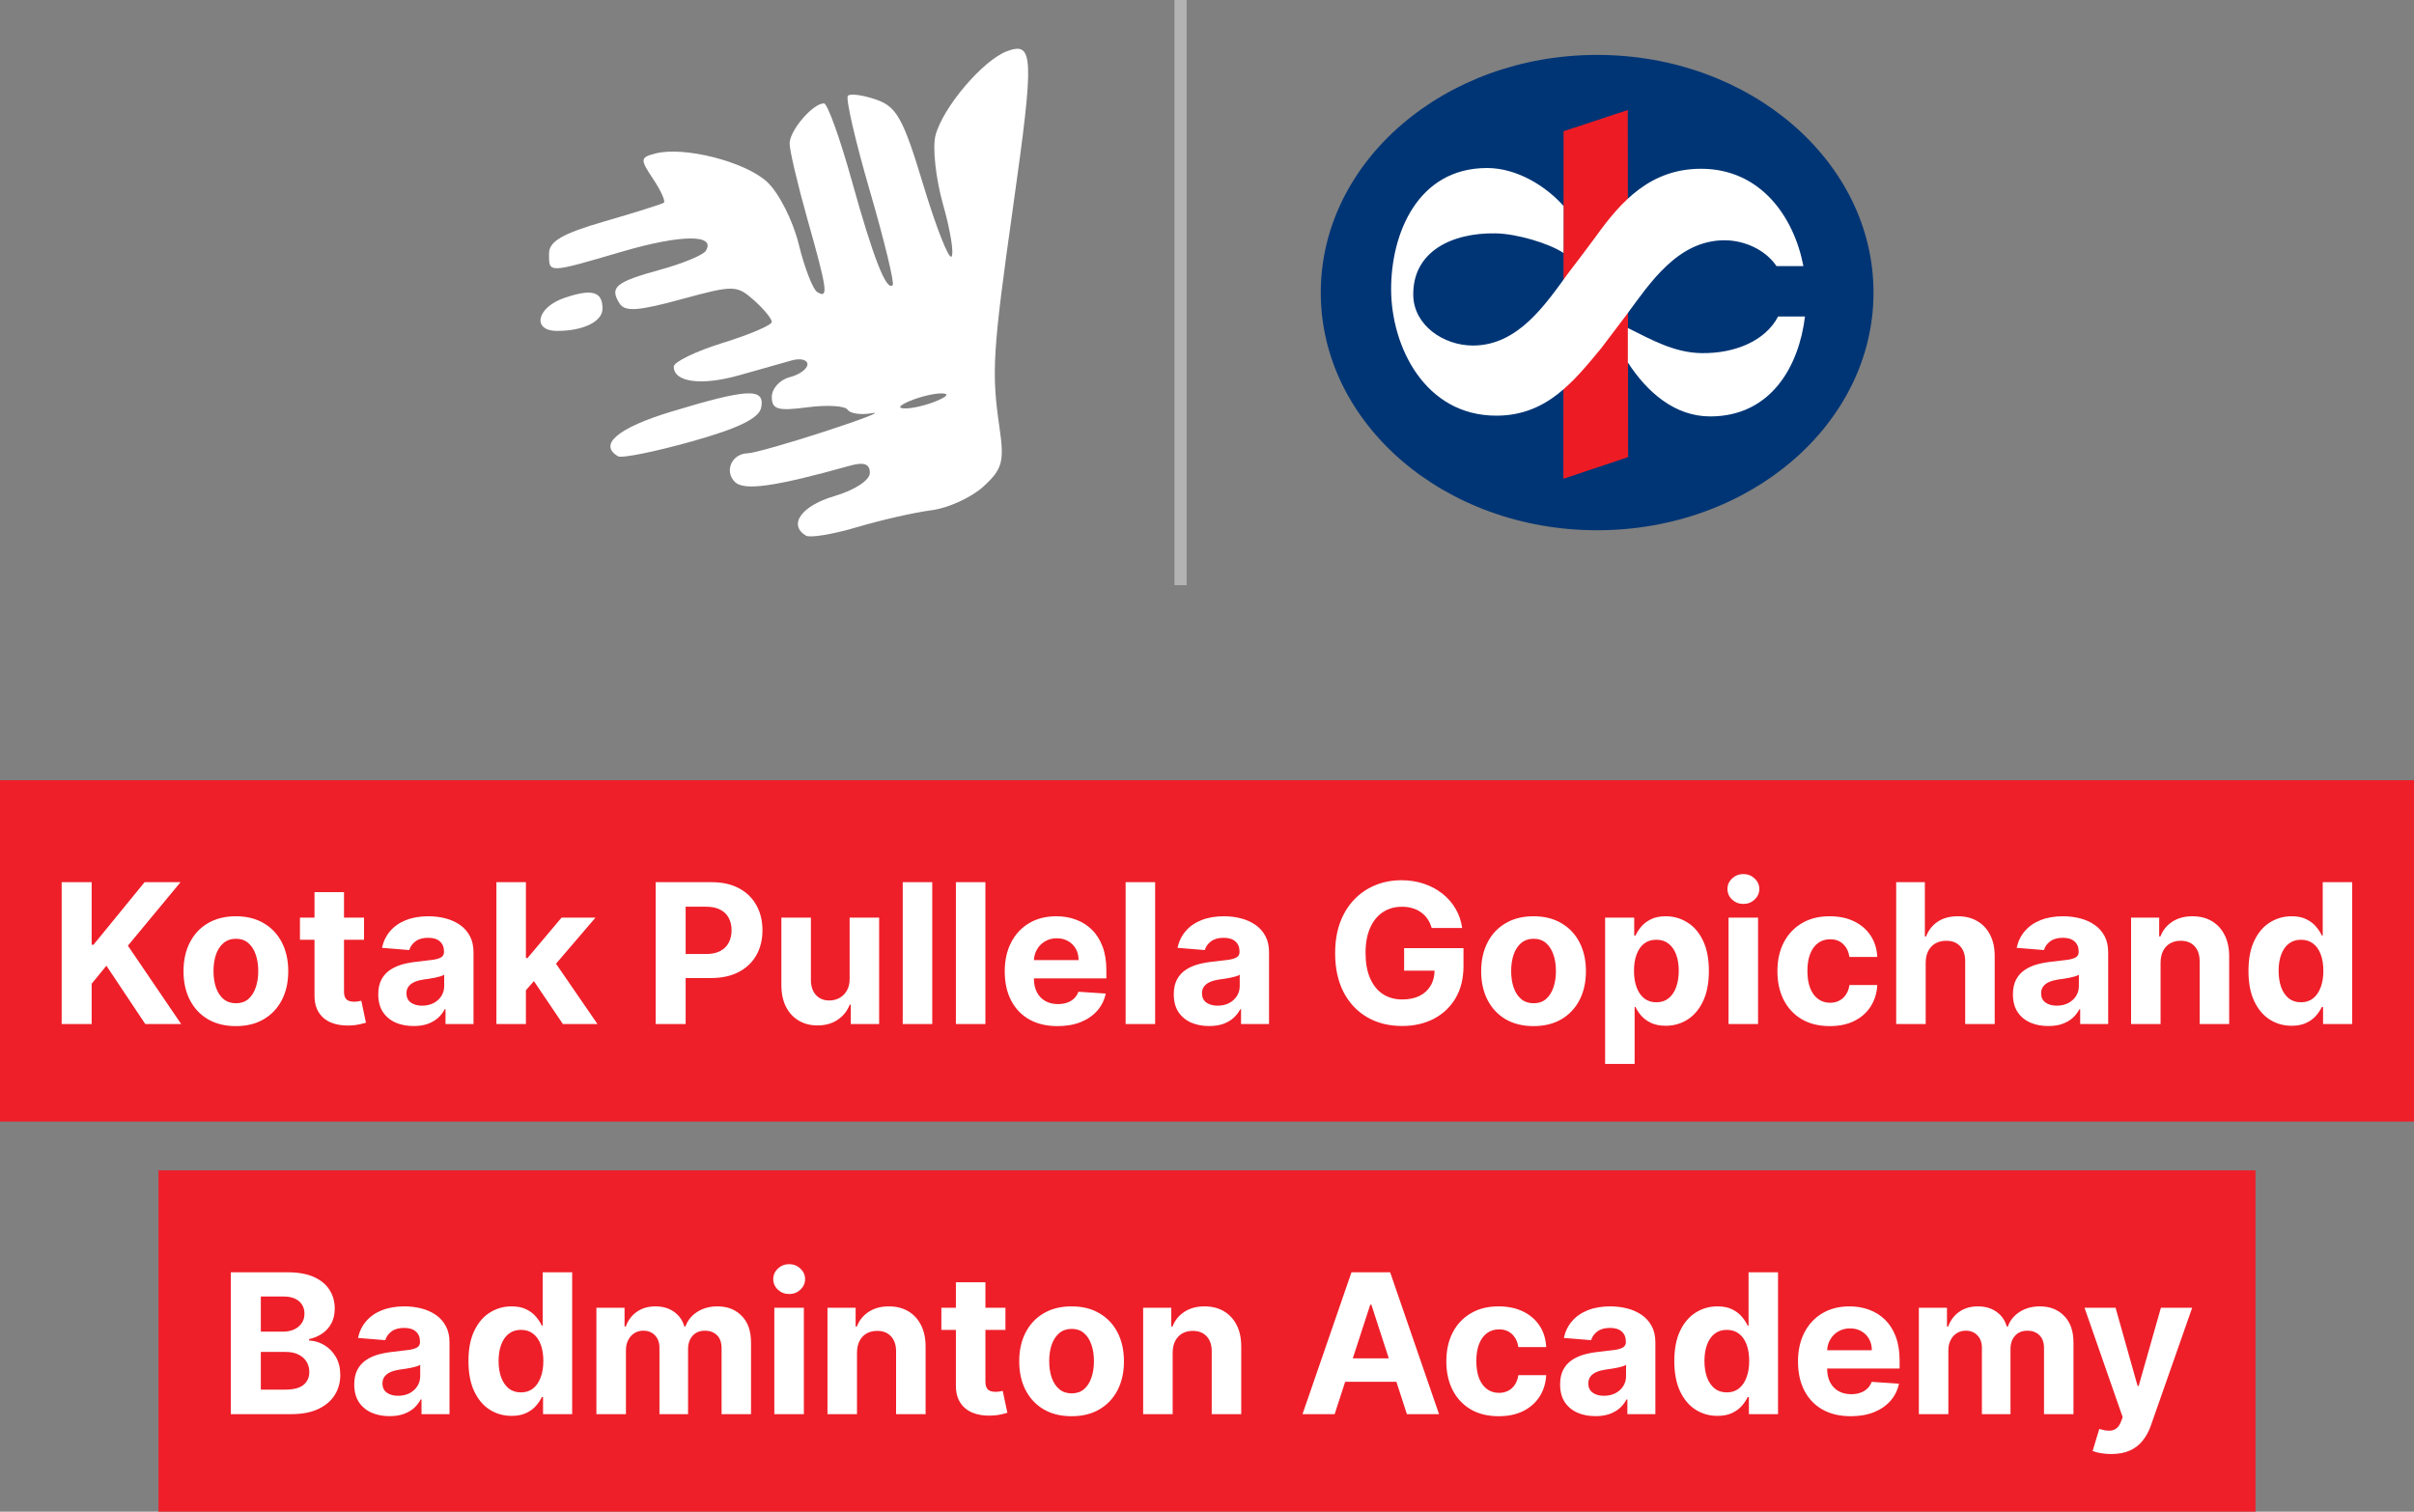
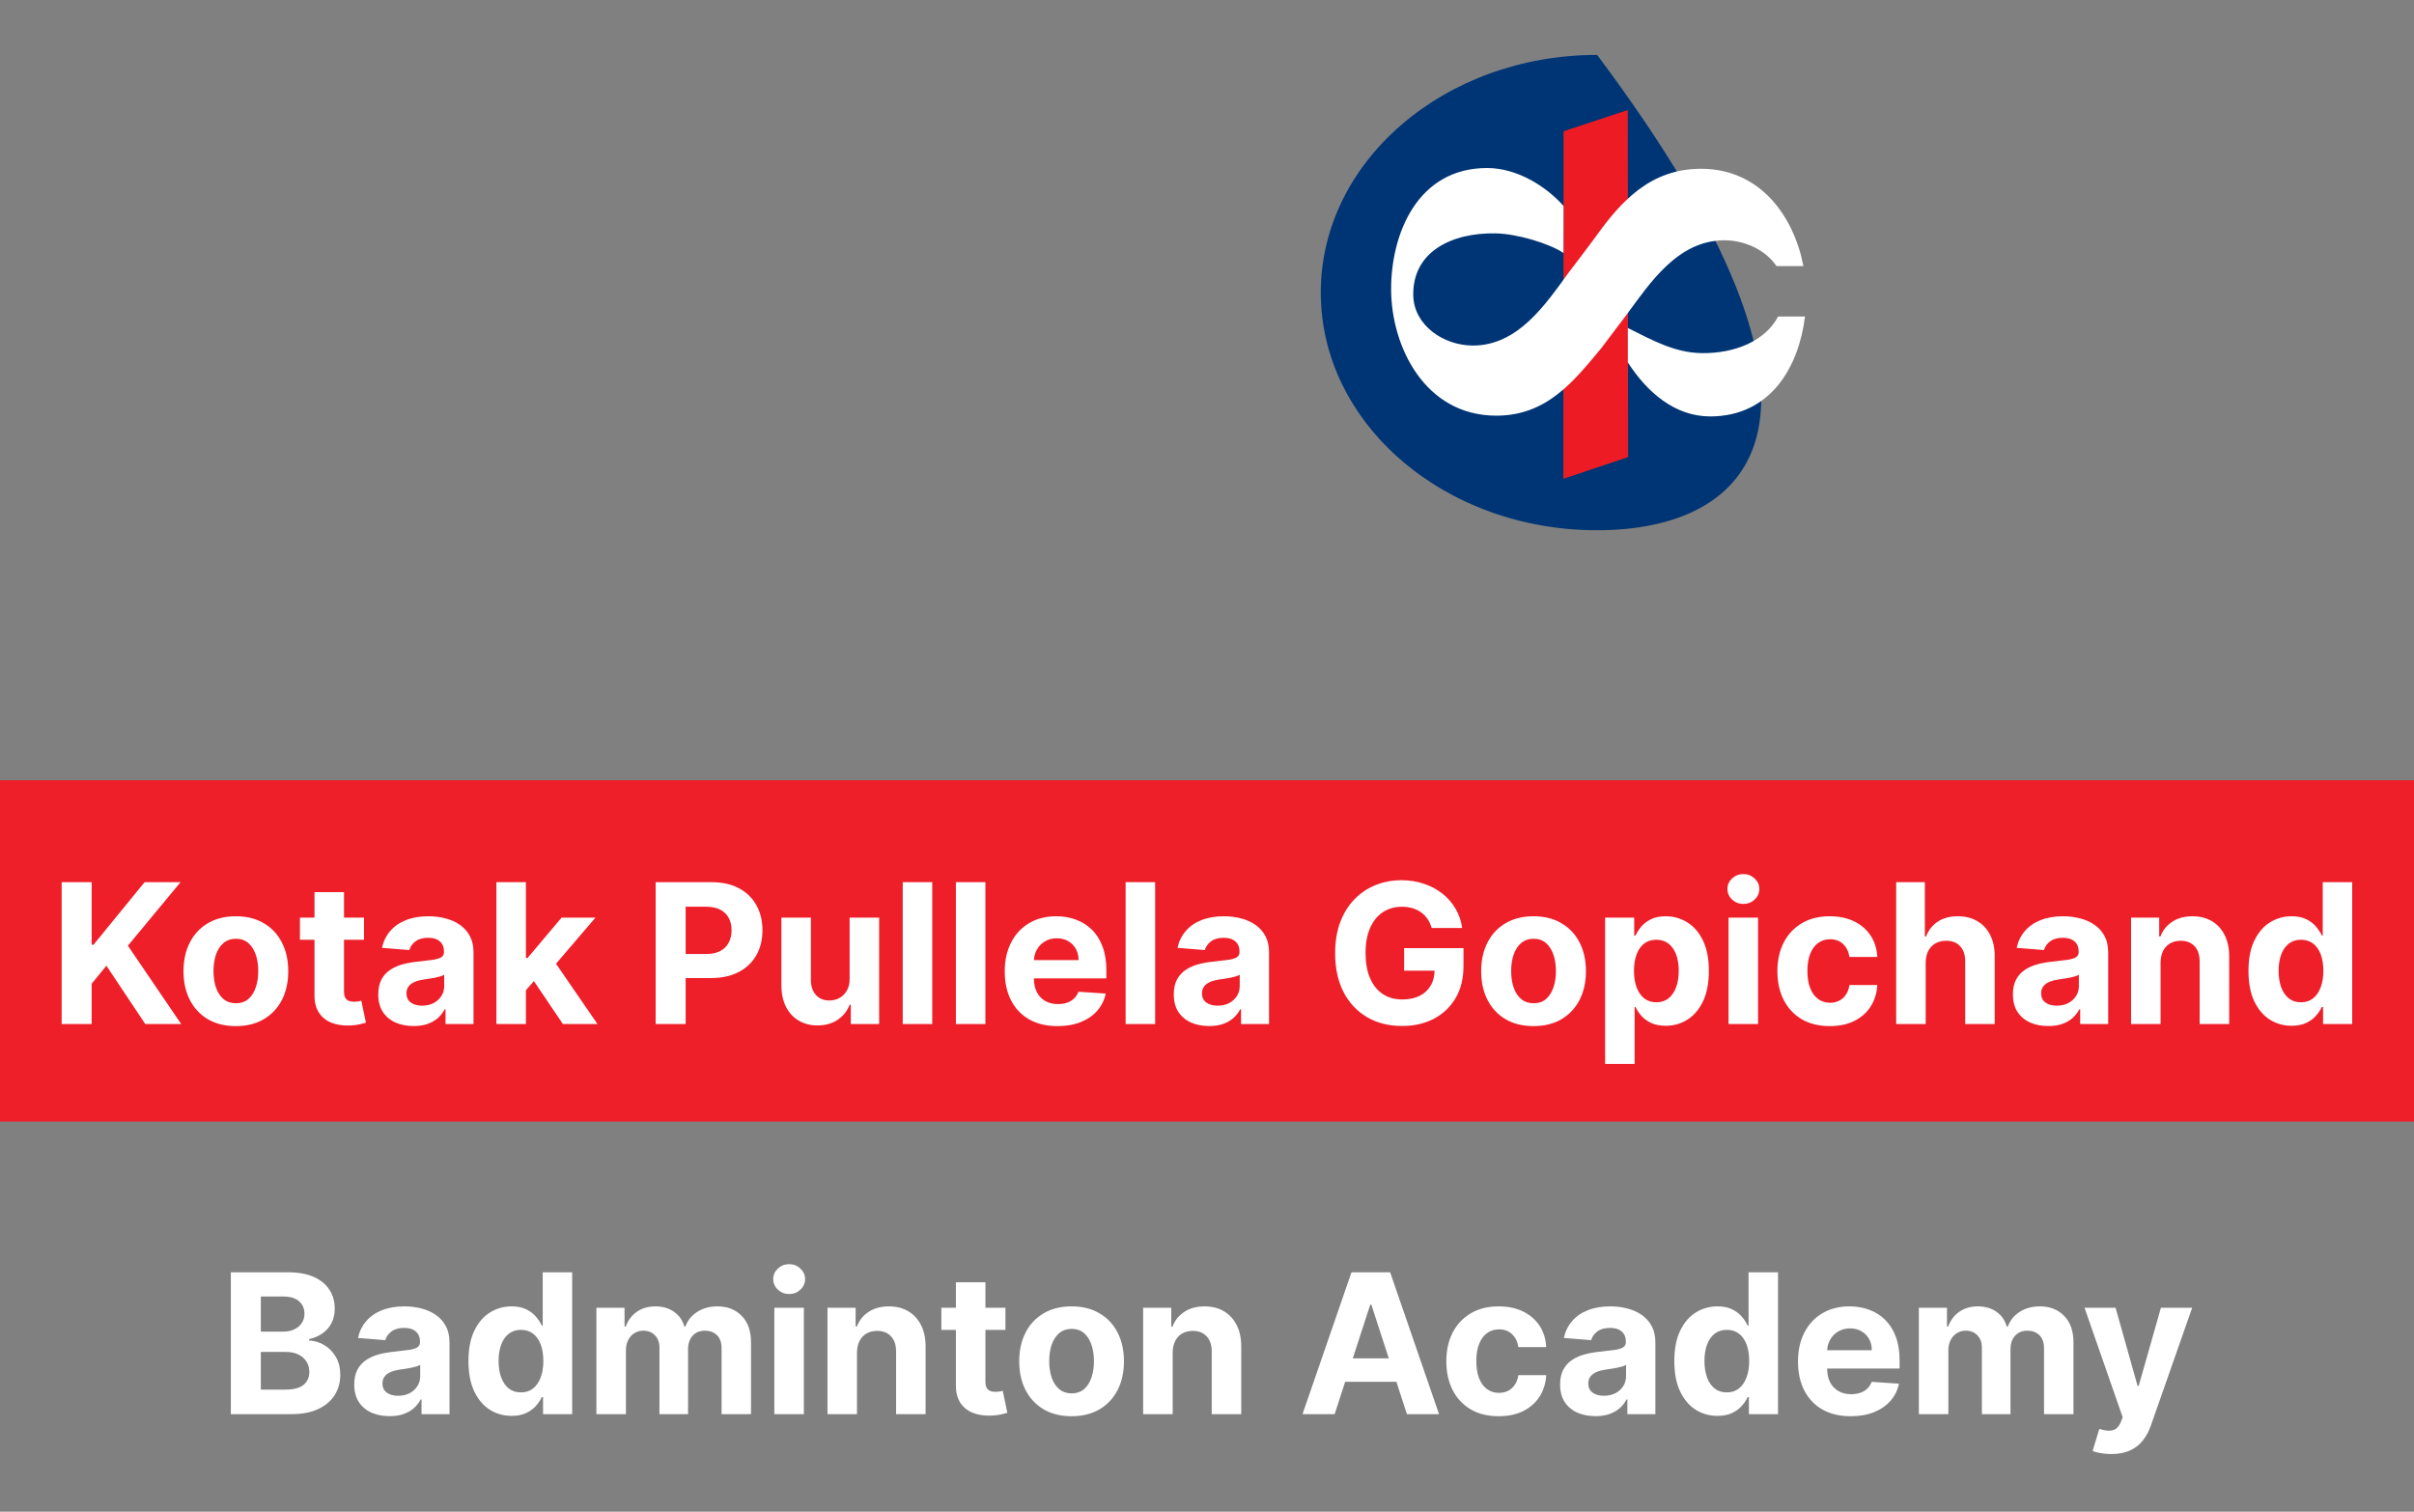
<svg xmlns="http://www.w3.org/2000/svg" width="99" height="62" viewBox="0 0 99 62" fill="none">
  <rect x="0" y="0" width="99" height="62" fill="#808080" stroke="none" />
-   <path fill-rule="evenodd" clip-rule="evenodd" d="M41.307 2.097C40.313 2.463 38.658 4.411 38.364 5.562C38.237 6.061 38.378 7.337 38.678 8.396C38.979 9.456 39.132 10.414 39.019 10.525C38.906 10.636 38.386 9.309 37.862 7.575C37.047 4.869 36.774 4.375 35.934 4.085C35.396 3.899 34.873 3.828 34.773 3.927C34.672 4.026 35.077 5.782 35.673 7.829C36.268 9.876 36.69 11.616 36.609 11.695C36.349 11.951 35.817 10.591 34.924 7.381C34.443 5.653 33.933 4.24 33.791 4.24C33.334 4.24 32.383 5.351 32.383 5.885C32.383 6.17 32.712 7.568 33.114 8.993C33.936 11.906 33.985 12.263 33.516 11.979C33.336 11.869 32.995 10.989 32.758 10.021C32.522 9.054 31.939 7.903 31.462 7.463C30.559 6.63 28.061 5.992 26.885 6.294C26.25 6.457 26.243 6.528 26.785 7.34C27.104 7.818 27.302 8.257 27.225 8.314C27.147 8.371 26.056 8.714 24.8 9.078C23.068 9.578 22.516 9.897 22.516 10.399C22.516 11.216 22.444 11.218 25.526 10.316C27.933 9.612 29.378 9.601 28.944 10.29C28.836 10.462 27.999 10.808 27.084 11.06C25.245 11.565 24.988 11.777 25.405 12.441C25.627 12.794 26.165 12.759 27.936 12.275C30.087 11.688 30.217 11.69 30.919 12.313C31.323 12.672 31.652 13.073 31.652 13.203C31.652 13.334 30.748 13.721 29.642 14.063C28.537 14.406 27.632 14.844 27.632 15.037C27.632 15.679 28.763 15.829 30.309 15.393C31.148 15.156 32.123 14.881 32.475 14.781C32.826 14.682 33.114 14.754 33.114 14.942C33.114 15.13 32.785 15.368 32.383 15.471C31.981 15.574 31.652 15.937 31.652 16.278C31.652 16.793 31.898 16.865 33.114 16.705C33.918 16.599 34.658 16.643 34.759 16.803C34.86 16.963 35.312 17.027 35.764 16.946C36.217 16.864 35.353 17.199 33.845 17.69C32.338 18.182 30.908 18.587 30.669 18.591C30.014 18.601 29.689 19.325 30.141 19.769C30.518 20.139 31.78 19.961 34.85 19.102C35.434 18.939 35.673 19.024 35.673 19.396C35.673 19.696 35.048 20.104 34.211 20.35C32.868 20.745 32.313 21.521 33.052 21.969C33.218 22.07 34.164 21.913 35.153 21.62C36.143 21.326 37.512 21.015 38.197 20.928C38.883 20.841 39.844 20.402 40.334 19.952C41.112 19.239 41.194 18.932 40.988 17.521C40.657 15.249 40.708 14.431 41.552 8.449C42.419 2.304 42.395 1.696 41.307 2.097ZM23.155 12.215C22.011 12.602 21.794 13.572 22.851 13.572C23.927 13.572 24.709 13.188 24.709 12.658C24.709 11.954 24.284 11.833 23.155 12.215ZM27.541 16.88C25.344 17.546 24.523 18.233 25.348 18.715C25.499 18.803 26.854 18.53 28.359 18.108C30.284 17.569 31.133 17.155 31.218 16.713C31.377 15.899 30.671 15.931 27.541 16.88ZM38.414 16.444C38.012 16.613 37.436 16.752 37.135 16.752C36.789 16.752 36.856 16.638 37.317 16.444C37.719 16.274 38.295 16.135 38.596 16.135C38.942 16.135 38.874 16.249 38.414 16.444Z" fill="white" />
-   <line opacity="0.4" x1="48.416" y1="1.09278e-08" x2="48.416" y2="24" stroke="white" stroke-width="0.5" />
-   <path fill-rule="evenodd" clip-rule="evenodd" d="M54.166 12C54.166 6.617 59.24 2.252 65.5 2.252C71.76 2.252 76.834 6.617 76.834 12C76.834 17.383 71.76 21.748 65.5 21.748C59.241 21.748 54.166 17.384 54.166 12Z" fill="#003575" />
+   <path fill-rule="evenodd" clip-rule="evenodd" d="M54.166 12C54.166 6.617 59.24 2.252 65.5 2.252C76.834 17.383 71.76 21.748 65.5 21.748C59.241 21.748 54.166 17.384 54.166 12Z" fill="#003575" />
  <path fill-rule="evenodd" clip-rule="evenodd" d="M64.124 5.383L66.757 4.513L66.77 18.747L64.115 19.637L64.124 5.383Z" fill="#ED1C24" />
  <path fill-rule="evenodd" clip-rule="evenodd" d="M74.024 12.982C73.776 15.018 72.634 17.075 70.14 17.079C68.684 17.081 67.547 16.084 66.759 14.865V13.452C67.745 13.941 68.666 14.467 69.784 14.483C71.161 14.503 72.406 13.973 72.921 12.981H74.024L74.024 12.982ZM65.686 14.26C64.542 15.639 63.437 17.048 61.365 17.048C58.439 17.048 57.051 14.219 57.051 11.854C57.051 9.581 58.136 6.891 60.986 6.891C62.223 6.891 63.413 7.647 64.122 8.447L64.12 10.376C63.527 9.977 62.2 9.585 61.333 9.571C59.525 9.541 57.931 10.325 57.959 12.109C57.978 13.337 59.195 14.172 60.406 14.172C62.261 14.172 63.384 12.478 64.323 11.192C64.7 10.701 65.072 10.207 65.44 9.71C66.483 8.252 67.689 6.922 69.761 6.922C72.202 6.922 73.572 8.889 73.959 10.914H72.856C72.413 10.257 71.561 9.855 70.722 9.855C68.804 9.855 67.659 11.619 66.7 12.918L65.684 14.26" fill="white" />
  <rect width="99" height="14" transform="translate(0 32)" fill="#EE1F29" />
  <path d="M2.529 42V36.182H3.759V38.747H3.836L5.93 36.182H7.404L5.245 38.787L7.43 42H5.958L4.364 39.608L3.759 40.347V42H2.529ZM9.673 42.085C9.232 42.085 8.85 41.992 8.528 41.804C8.208 41.615 7.961 41.351 7.787 41.014C7.613 40.675 7.526 40.282 7.526 39.835C7.526 39.385 7.613 38.99 7.787 38.653C7.961 38.314 8.208 38.051 8.528 37.864C8.85 37.674 9.232 37.58 9.673 37.58C10.115 37.58 10.495 37.674 10.815 37.864C11.137 38.051 11.385 38.314 11.56 38.653C11.734 38.99 11.821 39.385 11.821 39.835C11.821 40.282 11.734 40.675 11.56 41.014C11.385 41.351 11.137 41.615 10.815 41.804C10.495 41.992 10.115 42.085 9.673 42.085ZM9.679 41.148C9.88 41.148 10.047 41.091 10.182 40.977C10.316 40.862 10.418 40.705 10.486 40.506C10.556 40.307 10.591 40.081 10.591 39.827C10.591 39.573 10.556 39.347 10.486 39.148C10.418 38.949 10.316 38.792 10.182 38.676C10.047 38.561 9.88 38.503 9.679 38.503C9.476 38.503 9.306 38.561 9.168 38.676C9.031 38.792 8.928 38.949 8.858 39.148C8.79 39.347 8.756 39.573 8.756 39.827C8.756 40.081 8.79 40.307 8.858 40.506C8.928 40.705 9.031 40.862 9.168 40.977C9.306 41.091 9.476 41.148 9.679 41.148ZM14.929 37.636V38.545H12.301V37.636H14.929ZM12.898 36.591H14.108V40.659C14.108 40.771 14.125 40.858 14.159 40.92C14.193 40.981 14.241 41.024 14.301 41.048C14.364 41.073 14.436 41.085 14.517 41.085C14.574 41.085 14.631 41.081 14.688 41.071C14.744 41.06 14.788 41.051 14.818 41.045L15.008 41.946C14.948 41.965 14.863 41.987 14.753 42.011C14.643 42.038 14.509 42.054 14.352 42.06C14.061 42.071 13.805 42.032 13.585 41.943C13.367 41.854 13.198 41.716 13.077 41.528C12.956 41.341 12.896 41.104 12.898 40.818V36.591ZM16.962 42.082C16.683 42.082 16.435 42.034 16.217 41.938C15.999 41.839 15.827 41.694 15.7 41.503C15.575 41.31 15.513 41.069 15.513 40.781C15.513 40.539 15.557 40.335 15.646 40.17C15.735 40.006 15.857 39.873 16.01 39.773C16.163 39.672 16.338 39.597 16.533 39.545C16.73 39.494 16.936 39.458 17.152 39.438C17.406 39.411 17.61 39.386 17.766 39.364C17.921 39.339 18.034 39.303 18.104 39.256C18.174 39.208 18.209 39.138 18.209 39.045V39.028C18.209 38.849 18.152 38.709 18.038 38.611C17.927 38.512 17.767 38.463 17.561 38.463C17.343 38.463 17.17 38.511 17.041 38.608C16.912 38.703 16.827 38.822 16.785 38.966L15.666 38.875C15.723 38.61 15.835 38.381 16.001 38.188C16.168 37.992 16.383 37.843 16.646 37.739C16.912 37.633 17.218 37.58 17.567 37.58C17.809 37.58 18.041 37.608 18.263 37.665C18.486 37.722 18.684 37.81 18.857 37.929C19.031 38.048 19.168 38.202 19.268 38.389C19.369 38.575 19.419 38.797 19.419 39.057V42H18.271V41.395H18.237C18.167 41.531 18.073 41.651 17.956 41.756C17.838 41.858 17.697 41.938 17.533 41.997C17.368 42.054 17.178 42.082 16.962 42.082ZM17.308 41.247C17.486 41.247 17.643 41.212 17.78 41.142C17.916 41.07 18.023 40.974 18.101 40.852C18.178 40.731 18.217 40.594 18.217 40.44V39.977C18.18 40.002 18.127 40.025 18.061 40.045C17.997 40.064 17.924 40.082 17.842 40.099C17.761 40.115 17.68 40.129 17.598 40.142C17.517 40.153 17.443 40.164 17.376 40.173C17.234 40.194 17.11 40.227 17.004 40.273C16.898 40.318 16.816 40.38 16.757 40.457C16.698 40.533 16.669 40.628 16.669 40.742C16.669 40.906 16.729 41.032 16.848 41.119C16.969 41.205 17.123 41.247 17.308 41.247ZM21.454 40.744L21.457 39.293H21.634L23.031 37.636H24.421L22.543 39.83H22.256L21.454 40.744ZM20.358 42V36.182H21.568V42H20.358ZM23.085 42L21.801 40.099L22.608 39.244L24.503 42H23.085ZM26.889 42V36.182H29.184C29.625 36.182 30.001 36.266 30.312 36.435C30.622 36.601 30.859 36.833 31.022 37.131C31.187 37.426 31.269 37.767 31.269 38.153C31.269 38.54 31.186 38.881 31.019 39.176C30.852 39.472 30.611 39.702 30.295 39.867C29.98 40.031 29.6 40.114 29.153 40.114H27.69V39.128H28.954C29.191 39.128 29.386 39.087 29.539 39.006C29.694 38.922 29.81 38.808 29.886 38.662C29.963 38.514 30.002 38.345 30.002 38.153C30.002 37.96 29.963 37.792 29.886 37.648C29.81 37.502 29.694 37.389 29.539 37.31C29.384 37.228 29.187 37.188 28.948 37.188H28.119V42H26.889ZM34.844 40.142V37.636H36.054V42H34.892V41.207H34.847C34.748 41.463 34.584 41.669 34.355 41.824C34.128 41.979 33.85 42.057 33.523 42.057C33.231 42.057 32.974 41.99 32.753 41.858C32.531 41.725 32.358 41.537 32.233 41.293C32.11 41.048 32.047 40.756 32.045 40.415V37.636H33.256V40.199C33.258 40.456 33.327 40.66 33.463 40.81C33.599 40.959 33.782 41.034 34.011 41.034C34.157 41.034 34.294 41.001 34.42 40.935C34.547 40.867 34.65 40.766 34.727 40.633C34.807 40.501 34.846 40.337 34.844 40.142ZM38.232 36.182V42H37.022V36.182H38.232ZM40.412 36.182V42H39.202V36.182H40.412ZM43.37 42.085C42.921 42.085 42.535 41.994 42.211 41.812C41.889 41.629 41.641 41.369 41.467 41.034C41.292 40.697 41.205 40.298 41.205 39.838C41.205 39.389 41.292 38.995 41.467 38.656C41.641 38.317 41.886 38.053 42.202 37.864C42.521 37.674 42.894 37.58 43.322 37.58C43.61 37.58 43.878 37.626 44.126 37.719C44.376 37.81 44.593 37.947 44.779 38.131C44.967 38.314 45.112 38.545 45.217 38.824C45.321 39.1 45.373 39.424 45.373 39.795V40.128H41.688V39.378H44.234C44.234 39.204 44.196 39.049 44.12 38.915C44.044 38.78 43.939 38.675 43.805 38.599C43.672 38.522 43.518 38.483 43.342 38.483C43.158 38.483 42.995 38.526 42.853 38.611C42.713 38.694 42.603 38.807 42.523 38.949C42.444 39.089 42.403 39.245 42.401 39.418V40.131C42.401 40.347 42.441 40.533 42.521 40.69C42.602 40.847 42.717 40.969 42.864 41.054C43.012 41.139 43.187 41.182 43.39 41.182C43.524 41.182 43.648 41.163 43.759 41.125C43.871 41.087 43.967 41.03 44.046 40.955C44.126 40.879 44.186 40.786 44.228 40.676L45.347 40.75C45.291 41.019 45.174 41.254 44.998 41.455C44.824 41.653 44.598 41.809 44.322 41.92C44.047 42.03 43.73 42.085 43.37 42.085ZM47.373 36.182V42H46.163V36.182H47.373ZM49.587 42.082C49.308 42.082 49.06 42.034 48.842 41.938C48.624 41.839 48.452 41.694 48.325 41.503C48.2 41.31 48.138 41.069 48.138 40.781C48.138 40.539 48.182 40.335 48.271 40.17C48.36 40.006 48.481 39.873 48.635 39.773C48.788 39.672 48.963 39.597 49.158 39.545C49.355 39.494 49.561 39.458 49.777 39.438C50.031 39.411 50.235 39.386 50.391 39.364C50.546 39.339 50.659 39.303 50.729 39.256C50.799 39.208 50.834 39.138 50.834 39.045V39.028C50.834 38.849 50.777 38.709 50.663 38.611C50.552 38.512 50.392 38.463 50.186 38.463C49.968 38.463 49.795 38.511 49.666 38.608C49.537 38.703 49.452 38.822 49.41 38.966L48.291 38.875C48.348 38.61 48.46 38.381 48.626 38.188C48.793 37.992 49.008 37.843 49.271 37.739C49.536 37.633 49.843 37.58 50.192 37.58C50.434 37.58 50.666 37.608 50.888 37.665C51.111 37.722 51.309 37.81 51.481 37.929C51.656 38.048 51.793 38.202 51.894 38.389C51.994 38.575 52.044 38.797 52.044 39.057V42H50.896V41.395H50.862C50.792 41.531 50.698 41.651 50.581 41.756C50.464 41.858 50.322 41.938 50.158 41.997C49.993 42.054 49.803 42.082 49.587 42.082ZM49.933 41.247C50.111 41.247 50.269 41.212 50.405 41.142C50.541 41.07 50.648 40.974 50.726 40.852C50.803 40.731 50.842 40.594 50.842 40.44V39.977C50.804 40.002 50.752 40.025 50.686 40.045C50.622 40.064 50.549 40.082 50.467 40.099C50.386 40.115 50.304 40.129 50.223 40.142C50.142 40.153 50.068 40.164 50.001 40.173C49.859 40.194 49.735 40.227 49.629 40.273C49.523 40.318 49.441 40.38 49.382 40.457C49.323 40.533 49.294 40.628 49.294 40.742C49.294 40.906 49.354 41.032 49.473 41.119C49.594 41.205 49.748 41.247 49.933 41.247ZM58.715 38.062C58.675 37.924 58.62 37.802 58.548 37.696C58.476 37.588 58.388 37.497 58.283 37.423C58.181 37.347 58.064 37.29 57.931 37.25C57.8 37.21 57.656 37.19 57.496 37.19C57.199 37.19 56.938 37.264 56.712 37.412C56.489 37.56 56.315 37.775 56.19 38.057C56.065 38.337 56.002 38.68 56.002 39.085C56.002 39.49 56.064 39.835 56.187 40.119C56.31 40.403 56.484 40.62 56.709 40.77C56.935 40.918 57.201 40.992 57.508 40.992C57.786 40.992 58.024 40.942 58.221 40.844C58.42 40.743 58.571 40.602 58.675 40.42C58.782 40.239 58.834 40.024 58.834 39.776L59.084 39.812H57.584V38.886H60.019V39.619C60.019 40.131 59.911 40.57 59.695 40.938C59.479 41.303 59.182 41.585 58.803 41.784C58.425 41.981 57.991 42.08 57.502 42.08C56.957 42.08 56.477 41.959 56.065 41.719C55.652 41.476 55.33 41.133 55.099 40.688C54.87 40.24 54.755 39.71 54.755 39.097C54.755 38.625 54.823 38.205 54.959 37.835C55.098 37.464 55.291 37.15 55.539 36.892C55.787 36.635 56.076 36.438 56.406 36.304C56.735 36.169 57.092 36.102 57.477 36.102C57.806 36.102 58.113 36.151 58.397 36.247C58.681 36.342 58.933 36.476 59.153 36.651C59.374 36.825 59.555 37.032 59.695 37.273C59.836 37.511 59.925 37.775 59.965 38.062H58.715ZM62.892 42.085C62.451 42.085 62.069 41.992 61.747 41.804C61.427 41.615 61.18 41.351 61.006 41.014C60.831 40.675 60.744 40.282 60.744 39.835C60.744 39.385 60.831 38.99 61.006 38.653C61.18 38.314 61.427 38.051 61.747 37.864C62.069 37.674 62.451 37.58 62.892 37.58C63.333 37.58 63.714 37.674 64.034 37.864C64.356 38.051 64.604 38.314 64.778 38.653C64.953 38.99 65.04 39.385 65.04 39.835C65.04 40.282 64.953 40.675 64.778 41.014C64.604 41.351 64.356 41.615 64.034 41.804C63.714 41.992 63.333 42.085 62.892 42.085ZM62.898 41.148C63.099 41.148 63.266 41.091 63.401 40.977C63.535 40.862 63.636 40.705 63.705 40.506C63.775 40.307 63.81 40.081 63.81 39.827C63.81 39.573 63.775 39.347 63.705 39.148C63.636 38.949 63.535 38.792 63.401 38.676C63.266 38.561 63.099 38.503 62.898 38.503C62.695 38.503 62.525 38.561 62.386 38.676C62.25 38.792 62.147 38.949 62.077 39.148C62.008 39.347 61.974 39.573 61.974 39.827C61.974 40.081 62.008 40.307 62.077 40.506C62.147 40.705 62.25 40.862 62.386 40.977C62.525 41.091 62.695 41.148 62.898 41.148ZM65.827 43.636V37.636H67.02V38.369H67.074C67.127 38.252 67.204 38.133 67.304 38.011C67.406 37.888 67.539 37.786 67.702 37.705C67.867 37.621 68.071 37.58 68.315 37.58C68.633 37.58 68.927 37.663 69.196 37.83C69.465 37.994 69.68 38.243 69.841 38.577C70.002 38.908 70.082 39.324 70.082 39.824C70.082 40.311 70.004 40.722 69.847 41.057C69.691 41.39 69.479 41.643 69.21 41.815C68.943 41.986 68.644 42.071 68.312 42.071C68.078 42.071 67.878 42.032 67.713 41.955C67.55 41.877 67.417 41.779 67.312 41.662C67.208 41.543 67.129 41.422 67.074 41.301H67.037V43.636H65.827ZM67.011 39.818C67.011 40.078 67.047 40.304 67.119 40.497C67.191 40.69 67.296 40.841 67.432 40.949C67.568 41.055 67.734 41.108 67.929 41.108C68.126 41.108 68.293 41.054 68.429 40.946C68.565 40.836 68.669 40.685 68.739 40.492C68.811 40.296 68.847 40.072 68.847 39.818C68.847 39.566 68.812 39.345 68.742 39.153C68.671 38.962 68.568 38.812 68.432 38.705C68.296 38.597 68.128 38.543 67.929 38.543C67.732 38.543 67.565 38.595 67.429 38.699C67.294 38.803 67.191 38.951 67.119 39.142C67.047 39.333 67.011 39.559 67.011 39.818ZM70.889 42V37.636H72.099V42H70.889ZM71.497 37.074C71.317 37.074 71.163 37.014 71.034 36.895C70.907 36.774 70.844 36.629 70.844 36.46C70.844 36.294 70.907 36.151 71.034 36.031C71.163 35.91 71.317 35.849 71.497 35.849C71.677 35.849 71.831 35.91 71.957 36.031C72.086 36.151 72.151 36.294 72.151 36.46C72.151 36.629 72.086 36.774 71.957 36.895C71.831 37.014 71.677 37.074 71.497 37.074ZM75.04 42.085C74.594 42.085 74.209 41.99 73.887 41.801C73.567 41.61 73.321 41.345 73.148 41.006C72.978 40.667 72.893 40.276 72.893 39.835C72.893 39.388 72.979 38.996 73.151 38.659C73.326 38.32 73.573 38.056 73.893 37.867C74.213 37.675 74.594 37.58 75.035 37.58C75.415 37.58 75.749 37.649 76.035 37.787C76.321 37.925 76.547 38.119 76.714 38.369C76.88 38.619 76.972 38.913 76.989 39.25H75.847C75.815 39.032 75.73 38.857 75.592 38.724C75.455 38.59 75.276 38.523 75.055 38.523C74.867 38.523 74.703 38.574 74.563 38.676C74.425 38.776 74.317 38.923 74.239 39.117C74.162 39.31 74.123 39.544 74.123 39.818C74.123 40.097 74.161 40.333 74.237 40.528C74.314 40.724 74.423 40.872 74.563 40.974C74.703 41.077 74.867 41.128 75.055 41.128C75.193 41.128 75.317 41.099 75.427 41.043C75.539 40.986 75.63 40.903 75.702 40.795C75.776 40.686 75.825 40.554 75.847 40.401H76.989C76.97 40.734 76.879 41.028 76.717 41.281C76.556 41.533 76.333 41.73 76.049 41.872C75.765 42.014 75.429 42.085 75.04 42.085ZM78.974 39.477V42H77.764V36.182H78.94V38.406H78.992C79.09 38.149 79.249 37.947 79.469 37.801C79.688 37.653 79.964 37.58 80.296 37.58C80.599 37.58 80.863 37.646 81.088 37.778C81.315 37.909 81.492 38.097 81.617 38.344C81.743 38.588 81.806 38.881 81.804 39.222V42H80.594V39.438C80.596 39.169 80.528 38.959 80.389 38.81C80.253 38.66 80.062 38.585 79.815 38.585C79.651 38.585 79.505 38.62 79.378 38.69C79.253 38.76 79.154 38.863 79.082 38.997C79.012 39.13 78.976 39.29 78.974 39.477ZM84.001 42.082C83.722 42.082 83.474 42.034 83.256 41.938C83.039 41.839 82.866 41.694 82.739 41.503C82.614 41.31 82.552 41.069 82.552 40.781C82.552 40.539 82.596 40.335 82.685 40.17C82.774 40.006 82.896 39.873 83.049 39.773C83.202 39.672 83.377 39.597 83.572 39.545C83.769 39.494 83.975 39.458 84.191 39.438C84.445 39.411 84.649 39.386 84.805 39.364C84.96 39.339 85.073 39.303 85.143 39.256C85.213 39.208 85.248 39.138 85.248 39.045V39.028C85.248 38.849 85.191 38.709 85.077 38.611C84.966 38.512 84.807 38.463 84.6 38.463C84.382 38.463 84.209 38.511 84.08 38.608C83.951 38.703 83.866 38.822 83.825 38.966L82.705 38.875C82.762 38.61 82.874 38.381 83.04 38.188C83.207 37.992 83.422 37.843 83.685 37.739C83.951 37.633 84.257 37.58 84.606 37.58C84.848 37.58 85.08 37.608 85.302 37.665C85.525 37.722 85.723 37.81 85.896 37.929C86.07 38.048 86.207 38.202 86.308 38.389C86.408 38.575 86.458 38.797 86.458 39.057V42H85.31V41.395H85.276C85.206 41.531 85.112 41.651 84.995 41.756C84.878 41.858 84.737 41.938 84.572 41.997C84.407 42.054 84.217 42.082 84.001 42.082ZM84.347 41.247C84.525 41.247 84.683 41.212 84.819 41.142C84.955 41.07 85.062 40.974 85.14 40.852C85.218 40.731 85.256 40.594 85.256 40.44V39.977C85.219 40.002 85.166 40.025 85.1 40.045C85.036 40.064 84.963 40.082 84.881 40.099C84.8 40.115 84.719 40.129 84.637 40.142C84.556 40.153 84.482 40.164 84.415 40.173C84.273 40.194 84.149 40.227 84.043 40.273C83.937 40.318 83.855 40.38 83.796 40.457C83.737 40.533 83.708 40.628 83.708 40.742C83.708 40.906 83.768 41.032 83.887 41.119C84.008 41.205 84.162 41.247 84.347 41.247ZM88.607 39.477V42H87.397V37.636H88.55V38.406H88.602C88.698 38.153 88.86 37.952 89.087 37.804C89.315 37.654 89.59 37.58 89.914 37.58C90.217 37.58 90.481 37.646 90.707 37.778C90.932 37.911 91.107 38.1 91.232 38.347C91.357 38.591 91.42 38.883 91.42 39.222V42H90.21V39.438C90.211 39.17 90.143 38.962 90.005 38.812C89.867 38.661 89.676 38.585 89.434 38.585C89.271 38.585 89.127 38.62 89.002 38.69C88.879 38.76 88.782 38.863 88.712 38.997C88.644 39.13 88.609 39.29 88.607 39.477ZM93.981 42.071C93.65 42.071 93.35 41.986 93.081 41.815C92.814 41.643 92.602 41.39 92.445 41.057C92.289 40.722 92.212 40.311 92.212 39.824C92.212 39.324 92.292 38.908 92.453 38.577C92.614 38.243 92.828 37.994 93.095 37.83C93.364 37.663 93.659 37.58 93.979 37.58C94.223 37.58 94.427 37.621 94.59 37.705C94.754 37.786 94.887 37.888 94.987 38.011C95.09 38.133 95.167 38.252 95.22 38.369H95.257V36.182H96.465V42H95.271V41.301H95.22C95.163 41.422 95.083 41.543 94.979 41.662C94.876 41.779 94.743 41.877 94.578 41.955C94.415 42.032 94.216 42.071 93.981 42.071ZM94.365 41.108C94.56 41.108 94.725 41.055 94.859 40.949C94.996 40.841 95.1 40.69 95.172 40.497C95.246 40.304 95.283 40.078 95.283 39.818C95.283 39.559 95.247 39.333 95.175 39.142C95.103 38.951 94.999 38.803 94.862 38.699C94.726 38.595 94.56 38.543 94.365 38.543C94.166 38.543 93.999 38.597 93.862 38.705C93.726 38.812 93.623 38.962 93.553 39.153C93.483 39.345 93.447 39.566 93.447 39.818C93.447 40.072 93.483 40.296 93.553 40.492C93.624 40.685 93.728 40.836 93.862 40.946C93.999 41.054 94.166 41.108 94.365 41.108Z" fill="white" />
-   <rect width="86" height="14" transform="translate(6.5 48)" fill="#EE1F29" />
  <path d="M9.467 58V52.182H11.796C12.224 52.182 12.581 52.245 12.867 52.372C13.153 52.499 13.368 52.675 13.512 52.901C13.656 53.124 13.728 53.382 13.728 53.673C13.728 53.901 13.682 54.1 13.592 54.273C13.501 54.443 13.376 54.583 13.217 54.693C13.059 54.801 12.88 54.878 12.677 54.923V54.98C12.898 54.99 13.106 55.052 13.299 55.168C13.494 55.283 13.652 55.445 13.773 55.653C13.895 55.86 13.955 56.106 13.955 56.392C13.955 56.701 13.879 56.976 13.725 57.219C13.574 57.459 13.349 57.65 13.052 57.79C12.755 57.93 12.388 58 11.952 58H9.467ZM10.697 56.994H11.7C12.042 56.994 12.292 56.929 12.45 56.798C12.607 56.666 12.685 56.49 12.685 56.27C12.685 56.109 12.646 55.967 12.569 55.844C12.491 55.721 12.38 55.624 12.236 55.554C12.095 55.484 11.925 55.449 11.728 55.449H10.697V56.994ZM10.697 54.617H11.609C11.777 54.617 11.927 54.587 12.057 54.528C12.19 54.468 12.294 54.383 12.37 54.273C12.448 54.163 12.486 54.031 12.486 53.878C12.486 53.668 12.412 53.498 12.262 53.369C12.114 53.24 11.904 53.176 11.631 53.176H10.697V54.617ZM15.977 58.082C15.699 58.082 15.451 58.034 15.233 57.938C15.015 57.839 14.843 57.694 14.716 57.503C14.591 57.31 14.528 57.069 14.528 56.781C14.528 56.539 14.573 56.335 14.662 56.17C14.751 56.006 14.872 55.873 15.026 55.773C15.179 55.672 15.353 55.597 15.548 55.545C15.745 55.494 15.952 55.458 16.168 55.438C16.421 55.411 16.626 55.386 16.781 55.364C16.937 55.339 17.049 55.303 17.119 55.256C17.189 55.208 17.224 55.138 17.224 55.045V55.028C17.224 54.849 17.168 54.709 17.054 54.611C16.942 54.512 16.783 54.463 16.577 54.463C16.359 54.463 16.186 54.511 16.057 54.608C15.928 54.703 15.843 54.822 15.801 54.966L14.682 54.875C14.739 54.61 14.85 54.381 15.017 54.188C15.184 53.992 15.399 53.843 15.662 53.739C15.927 53.633 16.234 53.58 16.582 53.58C16.825 53.58 17.057 53.608 17.278 53.665C17.502 53.722 17.7 53.81 17.872 53.929C18.046 54.048 18.184 54.202 18.284 54.389C18.384 54.575 18.435 54.797 18.435 55.057V58H17.287V57.395H17.253C17.183 57.531 17.089 57.651 16.972 57.756C16.854 57.858 16.713 57.938 16.548 57.997C16.384 58.054 16.193 58.082 15.977 58.082ZM16.324 57.247C16.502 57.247 16.659 57.212 16.796 57.142C16.932 57.07 17.039 56.974 17.116 56.852C17.194 56.731 17.233 56.594 17.233 56.44V55.977C17.195 56.002 17.143 56.025 17.077 56.045C17.012 56.064 16.939 56.082 16.858 56.099C16.776 56.115 16.695 56.129 16.614 56.142C16.532 56.153 16.458 56.164 16.392 56.173C16.25 56.194 16.126 56.227 16.02 56.273C15.914 56.318 15.831 56.38 15.773 56.457C15.714 56.533 15.685 56.628 15.685 56.742C15.685 56.906 15.744 57.032 15.864 57.119C15.985 57.205 16.138 57.247 16.324 57.247ZM20.982 58.071C20.65 58.071 20.35 57.986 20.081 57.815C19.814 57.643 19.602 57.39 19.445 57.057C19.289 56.722 19.212 56.311 19.212 55.824C19.212 55.324 19.292 54.908 19.453 54.577C19.614 54.243 19.828 53.994 20.095 53.83C20.364 53.663 20.659 53.58 20.979 53.58C21.223 53.58 21.427 53.621 21.59 53.705C21.754 53.786 21.887 53.888 21.987 54.011C22.09 54.133 22.167 54.252 22.22 54.369H22.257V52.182H23.465V58H22.271V57.301H22.22C22.163 57.422 22.083 57.543 21.979 57.662C21.876 57.779 21.743 57.877 21.578 57.955C21.415 58.032 21.216 58.071 20.982 58.071ZM21.365 57.108C21.56 57.108 21.725 57.055 21.859 56.949C21.996 56.841 22.1 56.69 22.172 56.497C22.246 56.304 22.283 56.078 22.283 55.818C22.283 55.559 22.247 55.333 22.175 55.142C22.103 54.951 21.999 54.803 21.862 54.699C21.726 54.595 21.56 54.543 21.365 54.543C21.166 54.543 20.999 54.597 20.862 54.705C20.726 54.812 20.623 54.962 20.553 55.153C20.483 55.345 20.447 55.566 20.447 55.818C20.447 56.072 20.483 56.296 20.553 56.492C20.625 56.685 20.728 56.836 20.862 56.946C20.999 57.054 21.166 57.108 21.365 57.108ZM24.459 58V53.636H25.613V54.406H25.664C25.755 54.151 25.907 53.949 26.119 53.801C26.331 53.653 26.584 53.58 26.88 53.58C27.179 53.58 27.434 53.654 27.644 53.804C27.854 53.952 27.995 54.153 28.065 54.406H28.11C28.199 54.156 28.36 53.956 28.593 53.807C28.828 53.655 29.105 53.58 29.425 53.58C29.833 53.58 30.163 53.709 30.417 53.969C30.673 54.226 30.8 54.592 30.8 55.065V58H29.593V55.304C29.593 55.062 29.529 54.88 29.4 54.758C29.271 54.637 29.11 54.577 28.917 54.577C28.697 54.577 28.526 54.647 28.403 54.787C28.28 54.925 28.218 55.108 28.218 55.335V58H27.045V55.278C27.045 55.064 26.983 54.894 26.86 54.767C26.739 54.64 26.579 54.577 26.38 54.577C26.245 54.577 26.124 54.611 26.016 54.679C25.91 54.745 25.826 54.839 25.764 54.96C25.701 55.08 25.67 55.22 25.67 55.381V58H24.459ZM31.756 58V53.636H32.967V58H31.756ZM32.364 53.074C32.184 53.074 32.03 53.014 31.901 52.895C31.774 52.774 31.711 52.629 31.711 52.46C31.711 52.294 31.774 52.151 31.901 52.031C32.03 51.91 32.184 51.849 32.364 51.849C32.544 51.849 32.698 51.91 32.825 52.031C32.953 52.151 33.018 52.294 33.018 52.46C33.018 52.629 32.953 52.774 32.825 52.895C32.698 53.014 32.544 53.074 32.364 53.074ZM35.146 55.477V58H33.936V53.636H35.09V54.406H35.141C35.237 54.153 35.399 53.952 35.626 53.804C35.854 53.654 36.129 53.58 36.453 53.58C36.756 53.58 37.02 53.646 37.246 53.778C37.471 53.911 37.646 54.1 37.771 54.347C37.896 54.591 37.959 54.883 37.959 55.222V58H36.749V55.438C36.751 55.17 36.682 54.962 36.544 54.812C36.406 54.661 36.215 54.585 35.973 54.585C35.81 54.585 35.666 54.62 35.541 54.69C35.418 54.76 35.322 54.863 35.251 54.997C35.183 55.13 35.148 55.29 35.146 55.477ZM41.234 53.636V54.545H38.606V53.636H41.234ZM39.202 52.591H40.413V56.659C40.413 56.771 40.43 56.858 40.464 56.92C40.498 56.981 40.545 57.024 40.606 57.048C40.668 57.073 40.74 57.085 40.822 57.085C40.879 57.085 40.935 57.081 40.992 57.071C41.049 57.06 41.093 57.051 41.123 57.045L41.313 57.946C41.253 57.965 41.167 57.987 41.057 58.011C40.948 58.038 40.814 58.054 40.657 58.06C40.365 58.071 40.11 58.032 39.89 57.943C39.672 57.854 39.503 57.716 39.381 57.528C39.26 57.341 39.2 57.104 39.202 56.818V52.591ZM43.947 58.085C43.505 58.085 43.124 57.992 42.802 57.804C42.482 57.615 42.235 57.351 42.06 57.014C41.886 56.675 41.799 56.282 41.799 55.835C41.799 55.385 41.886 54.99 42.06 54.653C42.235 54.314 42.482 54.051 42.802 53.864C43.124 53.674 43.505 53.58 43.947 53.58C44.388 53.58 44.769 53.674 45.089 53.864C45.411 54.051 45.659 54.314 45.833 54.653C46.007 54.99 46.094 55.385 46.094 55.835C46.094 56.282 46.007 56.675 45.833 57.014C45.659 57.351 45.411 57.615 45.089 57.804C44.769 57.992 44.388 58.085 43.947 58.085ZM43.952 57.148C44.153 57.148 44.321 57.091 44.455 56.977C44.59 56.862 44.691 56.705 44.759 56.506C44.829 56.307 44.864 56.081 44.864 55.827C44.864 55.573 44.829 55.347 44.759 55.148C44.691 54.949 44.59 54.792 44.455 54.676C44.321 54.561 44.153 54.503 43.952 54.503C43.75 54.503 43.579 54.561 43.441 54.676C43.305 54.792 43.202 54.949 43.131 55.148C43.063 55.347 43.029 55.573 43.029 55.827C43.029 56.081 43.063 56.307 43.131 56.506C43.202 56.705 43.305 56.862 43.441 56.977C43.579 57.091 43.75 57.148 43.952 57.148ZM48.092 55.477V58H46.881V53.636H48.035V54.406H48.086C48.182 54.153 48.344 53.952 48.572 53.804C48.799 53.654 49.075 53.58 49.398 53.58C49.702 53.58 49.966 53.646 50.191 53.778C50.416 53.911 50.592 54.1 50.717 54.347C50.842 54.591 50.904 54.883 50.904 55.222V58H49.694V55.438C49.696 55.17 49.628 54.962 49.489 54.812C49.351 54.661 49.161 54.585 48.918 54.585C48.755 54.585 48.611 54.62 48.486 54.69C48.363 54.76 48.267 54.863 48.197 54.997C48.129 55.13 48.093 55.29 48.092 55.477ZM54.735 58H53.417L55.425 52.182H57.011L59.016 58H57.698L56.241 53.511H56.195L54.735 58ZM54.653 55.713H57.766V56.673H54.653V55.713ZM61.462 58.085C61.015 58.085 60.631 57.99 60.309 57.801C59.989 57.61 59.743 57.345 59.57 57.006C59.4 56.667 59.315 56.276 59.315 55.835C59.315 55.388 59.401 54.996 59.573 54.659C59.747 54.32 59.995 54.056 60.315 53.867C60.635 53.675 61.015 53.58 61.457 53.58C61.837 53.58 62.171 53.649 62.457 53.787C62.743 53.925 62.969 54.119 63.136 54.369C63.302 54.619 63.394 54.913 63.411 55.25H62.269C62.237 55.032 62.152 54.857 62.014 54.724C61.877 54.59 61.698 54.523 61.477 54.523C61.289 54.523 61.125 54.574 60.985 54.676C60.847 54.776 60.739 54.923 60.661 55.117C60.584 55.31 60.545 55.544 60.545 55.818C60.545 56.097 60.583 56.333 60.658 56.528C60.736 56.724 60.845 56.872 60.985 56.974C61.125 57.077 61.289 57.128 61.477 57.128C61.615 57.128 61.739 57.099 61.849 57.043C61.961 56.986 62.052 56.903 62.124 56.795C62.198 56.686 62.246 56.554 62.269 56.401H63.411C63.392 56.734 63.301 57.028 63.139 57.281C62.977 57.533 62.755 57.73 62.471 57.872C62.187 58.014 61.851 58.085 61.462 58.085ZM65.43 58.082C65.152 58.082 64.904 58.034 64.686 57.938C64.468 57.839 64.296 57.694 64.169 57.503C64.044 57.31 63.981 57.069 63.981 56.781C63.981 56.539 64.026 56.335 64.115 56.17C64.204 56.006 64.325 55.873 64.479 55.773C64.632 55.672 64.806 55.597 65.001 55.545C65.198 55.494 65.405 55.458 65.621 55.438C65.874 55.411 66.079 55.386 66.234 55.364C66.39 55.339 66.502 55.303 66.572 55.256C66.642 55.208 66.678 55.138 66.678 55.045V55.028C66.678 54.849 66.621 54.709 66.507 54.611C66.395 54.512 66.236 54.463 66.03 54.463C65.812 54.463 65.639 54.511 65.51 54.608C65.381 54.703 65.296 54.822 65.254 54.966L64.135 54.875C64.192 54.61 64.303 54.381 64.47 54.188C64.637 53.992 64.852 53.843 65.115 53.739C65.38 53.633 65.687 53.58 66.035 53.58C66.278 53.58 66.51 53.608 66.731 53.665C66.955 53.722 67.153 53.81 67.325 53.929C67.499 54.048 67.637 54.202 67.737 54.389C67.838 54.575 67.888 54.797 67.888 55.057V58H66.74V57.395H66.706C66.636 57.531 66.542 57.651 66.425 57.756C66.307 57.858 66.166 57.938 66.001 57.997C65.837 58.054 65.646 58.082 65.43 58.082ZM65.777 57.247C65.955 57.247 66.112 57.212 66.249 57.142C66.385 57.07 66.492 56.974 66.57 56.852C66.647 56.731 66.686 56.594 66.686 56.44V55.977C66.648 56.002 66.596 56.025 66.53 56.045C66.465 56.064 66.392 56.082 66.311 56.099C66.23 56.115 66.148 56.129 66.067 56.142C65.985 56.153 65.912 56.164 65.845 56.173C65.703 56.194 65.579 56.227 65.473 56.273C65.367 56.318 65.285 56.38 65.226 56.457C65.167 56.533 65.138 56.628 65.138 56.742C65.138 56.906 65.197 57.032 65.317 57.119C65.438 57.205 65.591 57.247 65.777 57.247ZM70.435 58.071C70.103 58.071 69.803 57.986 69.534 57.815C69.267 57.643 69.055 57.39 68.898 57.057C68.742 56.722 68.665 56.311 68.665 55.824C68.665 55.324 68.745 54.908 68.906 54.577C69.067 54.243 69.281 53.994 69.548 53.83C69.817 53.663 70.112 53.58 70.432 53.58C70.676 53.58 70.88 53.621 71.043 53.705C71.207 53.786 71.34 53.888 71.44 54.011C71.543 54.133 71.62 54.252 71.673 54.369H71.71V52.182H72.918V58H71.724V57.301H71.673C71.617 57.422 71.536 57.543 71.432 57.662C71.329 57.779 71.196 57.877 71.031 57.955C70.868 58.032 70.669 58.071 70.435 58.071ZM70.818 57.108C71.013 57.108 71.178 57.055 71.312 56.949C71.449 56.841 71.553 56.69 71.625 56.497C71.699 56.304 71.736 56.078 71.736 55.818C71.736 55.559 71.7 55.333 71.628 55.142C71.556 54.951 71.452 54.803 71.315 54.699C71.179 54.595 71.013 54.543 70.818 54.543C70.619 54.543 70.452 54.597 70.315 54.705C70.179 54.812 70.076 54.962 70.006 55.153C69.936 55.345 69.901 55.566 69.901 55.818C69.901 56.072 69.936 56.296 70.006 56.492C70.078 56.685 70.181 56.836 70.315 56.946C70.452 57.054 70.619 57.108 70.818 57.108ZM75.901 58.085C75.452 58.085 75.066 57.994 74.742 57.812C74.42 57.629 74.172 57.369 73.998 57.034C73.824 56.697 73.737 56.298 73.737 55.838C73.737 55.389 73.824 54.995 73.998 54.656C74.172 54.317 74.417 54.053 74.734 53.864C75.052 53.674 75.425 53.58 75.853 53.58C76.141 53.58 76.409 53.626 76.657 53.719C76.907 53.81 77.125 53.947 77.31 54.131C77.498 54.314 77.644 54.545 77.748 54.824C77.852 55.1 77.904 55.424 77.904 55.795V56.128H74.219V55.378H76.765C76.765 55.204 76.727 55.049 76.651 54.915C76.576 54.78 76.47 54.675 76.336 54.599C76.203 54.522 76.049 54.483 75.873 54.483C75.689 54.483 75.526 54.526 75.384 54.611C75.244 54.694 75.134 54.807 75.055 54.949C74.975 55.089 74.934 55.245 74.933 55.418V56.131C74.933 56.347 74.972 56.533 75.052 56.69C75.133 56.847 75.248 56.969 75.396 57.054C75.543 57.139 75.719 57.182 75.921 57.182C76.056 57.182 76.179 57.163 76.29 57.125C76.402 57.087 76.498 57.03 76.577 56.955C76.657 56.879 76.718 56.786 76.759 56.676L77.879 56.75C77.822 57.019 77.705 57.254 77.529 57.455C77.355 57.653 77.129 57.809 76.853 57.92C76.578 58.03 76.261 58.085 75.901 58.085ZM78.694 58V53.636H79.847V54.406H79.898C79.989 54.151 80.141 53.949 80.353 53.801C80.565 53.653 80.819 53.58 81.114 53.58C81.414 53.58 81.668 53.654 81.879 53.804C82.089 53.952 82.229 54.153 82.299 54.406H82.344C82.433 54.156 82.594 53.956 82.827 53.807C83.062 53.655 83.34 53.58 83.66 53.58C84.067 53.58 84.397 53.709 84.651 53.969C84.907 54.226 85.035 54.592 85.035 55.065V58H83.827V55.304C83.827 55.062 83.763 54.88 83.634 54.758C83.505 54.637 83.344 54.577 83.151 54.577C82.932 54.577 82.76 54.647 82.637 54.787C82.514 54.925 82.452 55.108 82.452 55.335V58H81.279V55.278C81.279 55.064 81.218 54.894 81.094 54.767C80.973 54.64 80.813 54.577 80.614 54.577C80.48 54.577 80.359 54.611 80.251 54.679C80.145 54.745 80.06 54.839 79.998 54.96C79.935 55.08 79.904 55.22 79.904 55.381V58H78.694ZM86.582 59.636C86.428 59.636 86.284 59.624 86.15 59.599C86.017 59.577 85.907 59.547 85.82 59.511L86.093 58.608C86.235 58.651 86.363 58.675 86.477 58.679C86.592 58.683 86.692 58.656 86.775 58.599C86.86 58.543 86.929 58.446 86.982 58.31L87.053 58.125L85.488 53.636H86.761L87.664 56.841H87.71L88.621 53.636H89.903L88.207 58.472C88.125 58.706 88.014 58.911 87.874 59.085C87.736 59.261 87.561 59.397 87.349 59.492C87.137 59.588 86.881 59.636 86.582 59.636Z" fill="white" />
</svg>